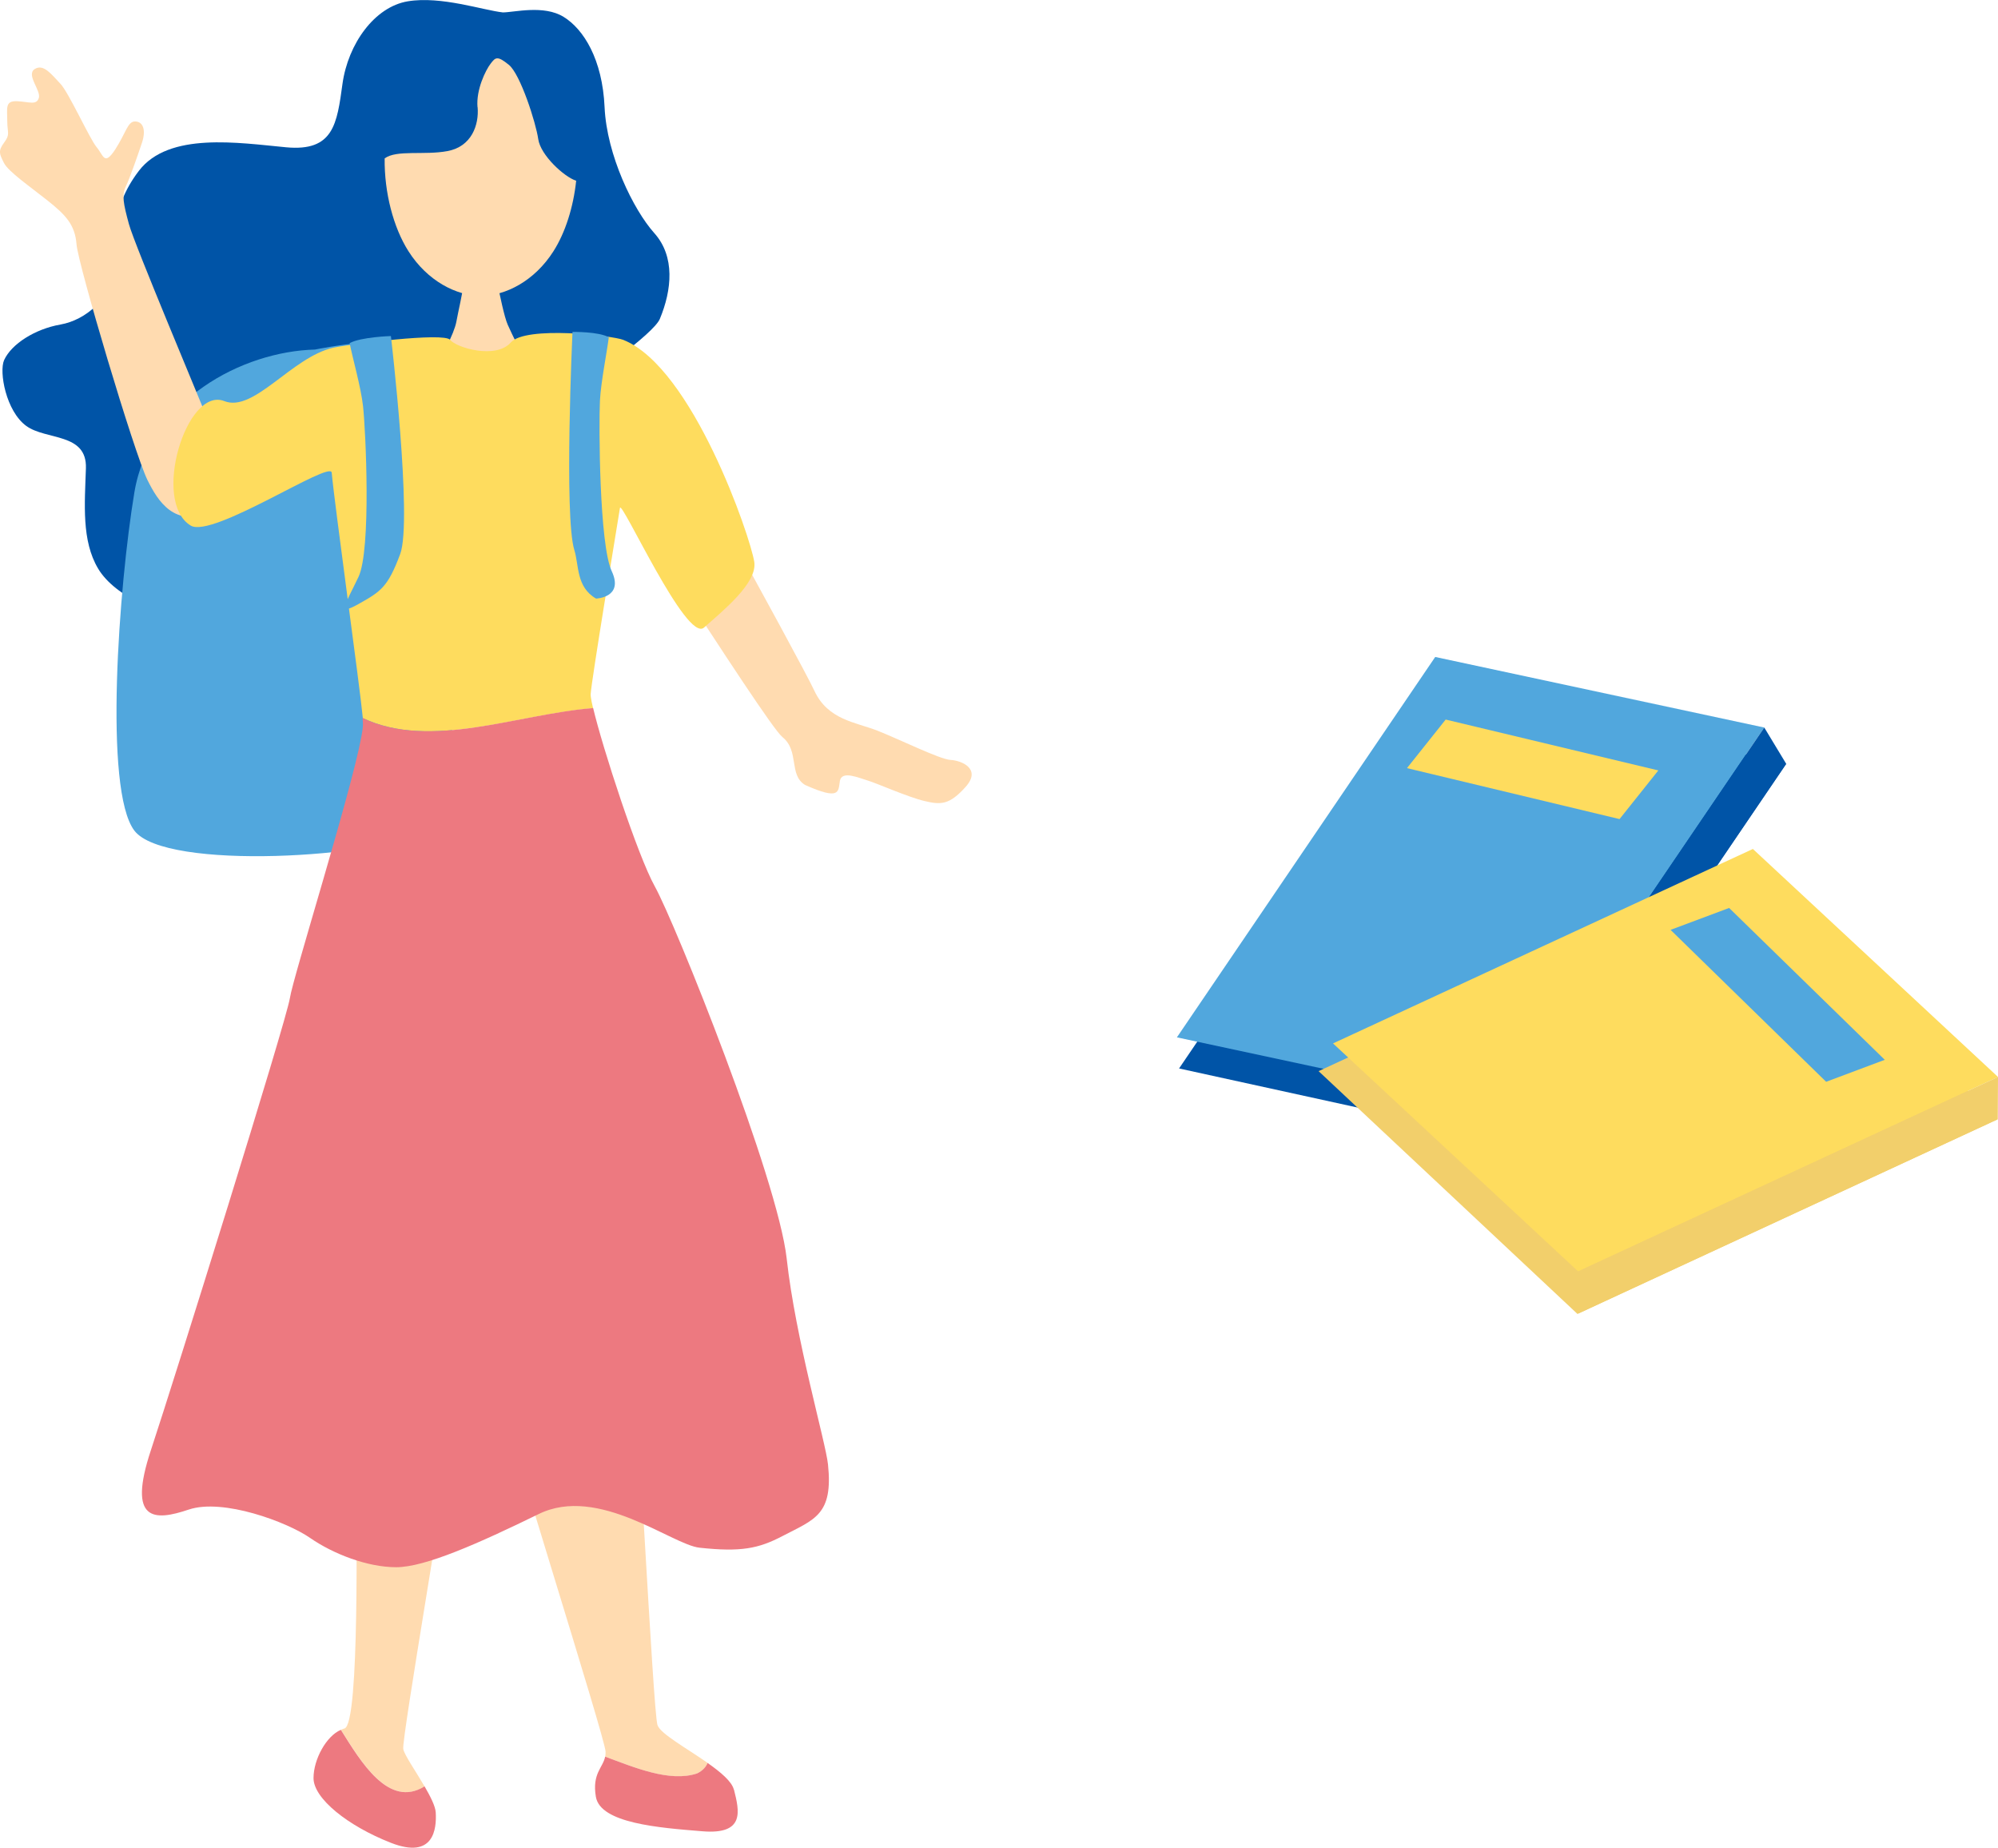
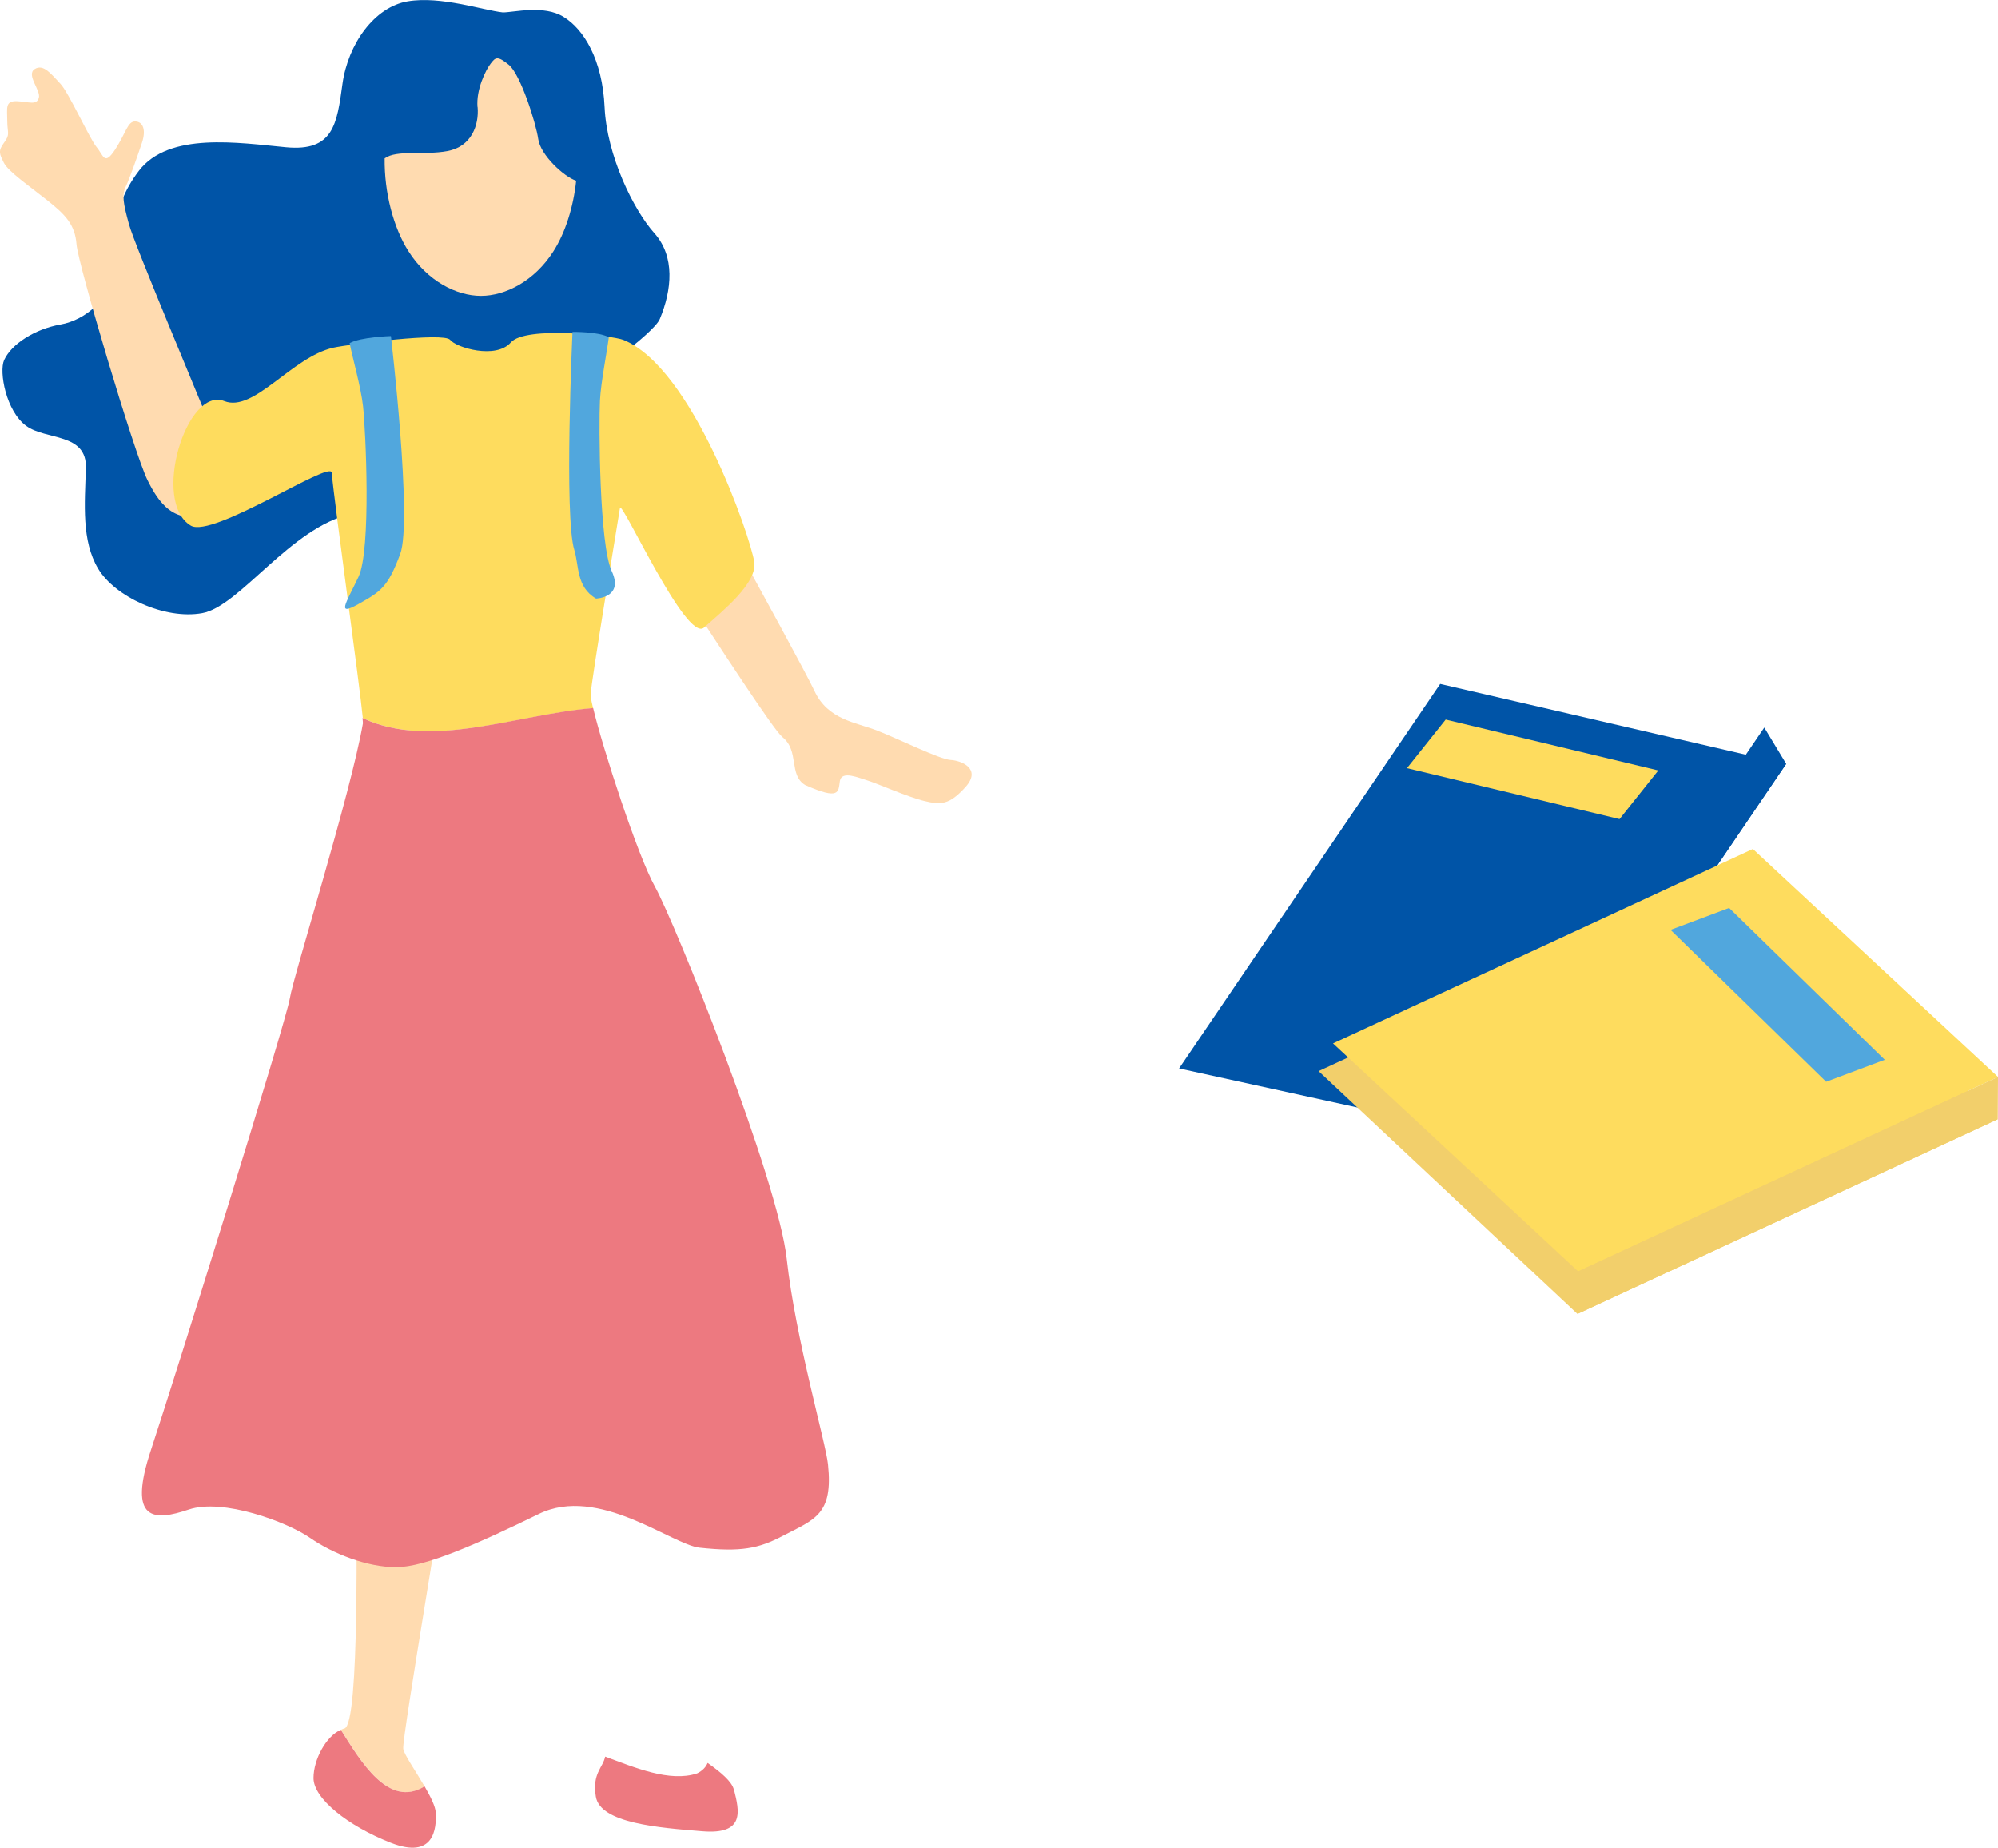
<svg xmlns="http://www.w3.org/2000/svg" width="146" height="135" viewBox="0 0 146 135" fill="none">
  <g clip-path="url(#clip0_457_1229)">
    <path d="M111.619 83.64L86.158 78.065L105.238 49.97L130.512 55.82L111.619 83.64Z" fill="#0054A7" />
-     <path d="M110.044 80.948L86 75.792L104.876 48L128.92 53.156L110.044 80.948Z" fill="#51A7DD" />
    <path d="M110.045 80.948L111.643 83.607L130.525 55.809L128.921 53.156L110.045 80.948Z" fill="#0054A7" />
    <path d="M118.345 59.845L102.812 56.122L105.64 52.573L121.179 56.29L118.345 59.845Z" fill="#FEDC5E" />
    <path d="M115.269 96L96.353 78.261L127.368 63.903L145.972 81.782L115.269 96Z" fill="#F2CF6B" />
    <path d="M115.321 92.893L97.408 76.235L128.088 62.028L146.001 78.686L115.321 92.893Z" fill="#FEDC5E" />
    <path d="M115.32 92.893L115.303 95.983L145.983 81.776L146 78.686L115.32 92.893Z" fill="#F2CF6B" />
    <path d="M133.442 79.039L122.074 67.939L126.353 66.338L137.726 77.433L133.442 79.039Z" fill="#51A7DD" />
  </g>
  <g clip-path="url(#clip1_457_1229)">
    <path d="M36.747 0.907C35.294 0.748 32.222 -0.31 29.797 0.096C27.373 0.501 25.438 3.192 25.027 6.12C24.625 9.049 24.38 11.087 20.905 10.761C17.43 10.434 12.344 9.622 10.156 12.472C7.976 15.321 8.458 17.685 8.3 19.722C8.142 21.76 6.278 23.384 4.422 23.71C2.566 24.036 0.837 25.127 0.3 26.312C-0.079 27.164 0.434 30.037 1.919 31.12C3.372 32.178 6.365 31.605 6.278 34.216C6.191 36.826 5.954 39.508 7.171 41.546C8.379 43.583 12.02 45.294 14.768 44.801C17.517 44.316 21.229 38.529 25.675 37.55C30.121 36.572 47.33 25.421 48.215 23.304C49.099 21.187 49.344 18.743 47.812 17.032C46.28 15.321 44.337 11.334 44.179 7.832C44.021 4.33 42.647 2.133 41.186 1.234C39.733 0.334 37.553 0.907 36.739 0.907H36.747Z" fill="#0054A7" />
    <path d="M34.893 7.832C34.782 6.542 35.493 5.118 35.848 4.656C36.204 4.186 36.338 4.051 37.183 4.736C38.028 5.42 39.165 8.986 39.331 10.164C39.497 11.341 41.234 12.933 42.103 13.204C41.898 15.146 41.306 17 40.445 18.353C39.062 20.534 36.93 21.616 35.145 21.616C33.36 21.616 31.228 20.534 29.846 18.353C28.748 16.626 28.077 14.071 28.108 11.572C28.985 10.928 30.999 11.357 32.697 11.039C34.466 10.713 35.011 9.121 34.901 7.832H34.893Z" fill="#FFDBB0" />
-     <path d="M23.015 25.54C17.739 25.676 10.955 29.186 9.818 35.983C8.688 42.772 7.559 57.71 9.818 60.687C12.076 63.664 27.911 62.645 31.307 60.687C34.703 58.729 32.816 26.925 31.307 25.54C29.799 24.155 23.015 25.54 23.015 25.54Z" fill="#51A7DD" />
    <path d="M45.751 25.604C46.217 26.042 58.522 48.335 59.509 50.468C60.496 52.601 62.518 52.76 64.106 53.381C65.693 54.002 68.663 55.474 69.452 55.522C70.25 55.562 71.751 56.166 70.558 57.496C69.365 58.825 68.742 58.809 67.541 58.522C66.341 58.236 64.106 57.241 63.426 57.034C62.747 56.835 61.507 56.27 61.373 57.058C61.247 57.846 61.405 58.498 58.83 57.352C57.614 56.612 58.435 54.869 57.172 53.85C55.916 52.84 42.284 31.04 40.981 29.743C39.678 28.453 43.824 25.373 45.751 25.596V25.604Z" fill="#FFDBB0" />
-     <path d="M33.818 21.028C34.032 21.028 36.132 20.948 36.393 20.924C36.496 21.402 36.843 23.153 37.104 23.734C37.364 24.315 38.336 26.36 38.604 26.647C38.131 27.442 32.689 27.419 31.639 26.647C32.191 26.352 33.187 24.37 33.345 23.519C33.502 22.667 33.818 21.346 33.818 21.028Z" fill="#FFDBB0" />
-     <path d="M50.947 129.572C51.35 129.365 51.594 129.102 51.713 128.808C50.173 127.726 48.238 126.667 48.041 126.03C47.717 124.996 46.501 99.933 46.05 96.821C46.05 96.821 36.857 101.875 36.857 102.846C36.857 103.817 44.187 126.874 44.25 127.972C44.25 128.108 44.25 128.235 44.226 128.346C46.366 129.142 48.949 130.249 50.947 129.572Z" fill="#FFDBB0" />
    <path d="M53.626 130.758C53.476 130.161 52.67 129.484 51.707 128.808C51.581 129.11 51.344 129.373 50.941 129.572C48.943 130.241 46.352 129.134 44.22 128.346C44.062 129.158 43.256 129.572 43.541 131.275C43.864 133.217 48.169 133.544 51.32 133.798C54.471 134.061 54.021 132.31 53.634 130.758H53.626Z" fill="#ED7980" />
    <path d="M31.023 130.519C30.367 129.389 29.538 128.211 29.467 127.781C29.341 127.065 32.871 106.666 32.808 105.894C32.808 105.894 26.126 106.157 26.063 108.353C26 110.558 26.324 126.03 25.163 126.293C25.076 126.309 24.997 126.357 24.918 126.388C26.363 128.689 28.401 132.151 31.031 130.519H31.023Z" fill="#FFDBB0" />
    <path d="M31.021 130.519C28.391 132.151 26.354 128.689 24.908 126.388C23.85 126.834 22.91 128.537 22.91 129.914C22.91 131.403 25.414 133.408 28.565 134.642C31.716 135.876 31.906 133.607 31.842 132.437C31.819 131.976 31.455 131.259 31.021 130.511V130.519Z" fill="#ED7980" />
    <path d="M27.184 31.255C27.082 31.39 26.174 32.21 26.031 32.297C23.362 34.056 16.467 37.025 15.433 37.447C12.74 38.545 11.547 36.635 10.773 35.067C9.81 33.117 5.703 19.308 5.592 17.852C5.482 16.395 4.763 15.679 3.476 14.652C2.188 13.626 0.609 12.543 0.285 11.899C-0.031 11.254 -0.165 11.047 0.301 10.418C0.767 9.797 0.53 9.726 0.53 8.811C0.53 7.895 0.356 7.362 1.241 7.394C2.125 7.434 2.654 7.712 2.836 7.163C3.018 6.614 1.88 5.468 2.536 5.046C3.191 4.624 3.799 5.484 4.415 6.12C5.024 6.757 6.548 10.14 7.061 10.752C7.575 11.365 7.614 12.145 8.42 10.92C9.217 9.686 9.328 8.85 9.889 8.874C10.441 8.89 10.694 9.479 10.37 10.442C10.046 11.405 9.494 12.997 9.194 13.626C8.893 14.255 9.012 14.867 9.423 16.38C9.833 17.892 14.73 29.48 15.046 30.348C15.362 31.215 26.861 24.848 27.413 25.182C28.48 25.827 28.093 30.029 27.184 31.247V31.255Z" fill="#FFDBB0" />
    <path d="M43.335 51.733C43.256 51.407 43.201 51.128 43.177 50.945C43.169 50.858 43.154 50.77 43.161 50.722C43.225 49.688 44.978 39.118 45.302 37.113C45.404 36.46 50.159 46.998 51.446 45.852C52.86 44.594 55.347 42.588 55.118 41.06C54.842 39.238 50.617 26.861 45.547 24.832C44.773 24.522 38.415 23.781 37.325 25.023C36.235 26.265 33.345 25.405 32.895 24.832C32.444 24.259 25.565 25.142 24.349 25.405C21.301 26.105 18.552 30.165 16.388 29.305C13.632 28.215 11.05 36.667 13.94 38.402C15.527 39.357 24.152 33.603 24.239 34.534C24.444 36.826 26.292 50.126 26.513 52.465C31.473 54.821 37.831 52.179 43.367 51.741L43.335 51.733Z" fill="#FEDC5E" />
-     <path d="M60.504 106.992C60.339 105.385 58.127 97.8 57.487 91.966C56.848 86.14 49.329 67.42 47.852 64.77C46.589 62.502 44.022 54.614 43.343 51.733C37.807 52.171 31.449 54.821 26.489 52.458C26.505 52.625 26.521 52.768 26.521 52.847C26.537 53.038 26.481 53.421 26.394 53.89C25.628 57.989 21.411 71.416 21.182 72.928C20.921 74.615 12.763 100.713 11.026 105.958C9.288 111.203 11.286 111.139 13.79 110.295C16.293 109.452 20.985 111.203 22.659 112.365C24.333 113.527 26.837 114.506 28.953 114.506C31.07 114.506 34.995 112.755 39.362 110.622C43.73 108.481 49.092 112.866 51.122 113.081C54.139 113.407 55.426 113.145 57.164 112.237C59.533 111.004 60.891 110.685 60.504 106.992Z" fill="#ED7980" />
+     <path d="M60.504 106.992C60.339 105.385 58.127 97.8 57.487 91.966C56.848 86.14 49.329 67.42 47.852 64.77C46.589 62.502 44.022 54.614 43.343 51.733C37.807 52.171 31.449 54.821 26.489 52.458C26.505 52.625 26.521 52.768 26.521 52.847C25.628 57.989 21.411 71.416 21.182 72.928C20.921 74.615 12.763 100.713 11.026 105.958C9.288 111.203 11.286 111.139 13.79 110.295C16.293 109.452 20.985 111.203 22.659 112.365C24.333 113.527 26.837 114.506 28.953 114.506C31.07 114.506 34.995 112.755 39.362 110.622C43.73 108.481 49.092 112.866 51.122 113.081C54.139 113.407 55.426 113.145 57.164 112.237C59.533 111.004 60.891 110.685 60.504 106.992Z" fill="#ED7980" />
    <path d="M25.548 25.071C26.378 24.617 28.565 24.553 28.565 24.553C28.565 24.553 30.153 38.044 29.244 40.479C28.336 42.915 27.823 43.217 26.196 44.133C24.569 45.048 25.256 44.133 26.196 42.151C27.136 40.169 26.725 31.446 26.528 29.671C26.378 28.302 25.746 26.09 25.548 25.063V25.071Z" fill="#51A7DD" />
    <path d="M44.487 24.641C43.745 24.219 41.833 24.251 41.833 24.251C41.833 24.251 41.209 37.757 41.968 40.185C42.315 41.299 42.094 42.891 43.555 43.734C43.555 43.734 45.608 43.671 44.7 41.729C43.792 39.787 43.752 31.056 43.839 29.281C43.91 27.904 44.361 25.676 44.487 24.641Z" fill="#51A7DD" />
  </g>
  <defs>
    <clipPath id="clip0_457_1229">
      <rect width="60" height="48" fill="white" transform="translate(86 48)" />
    </clipPath>
    <clipPath id="clip1_457_1229">
      <rect width="71" height="135" fill="white" />
    </clipPath>
  </defs>
</svg>